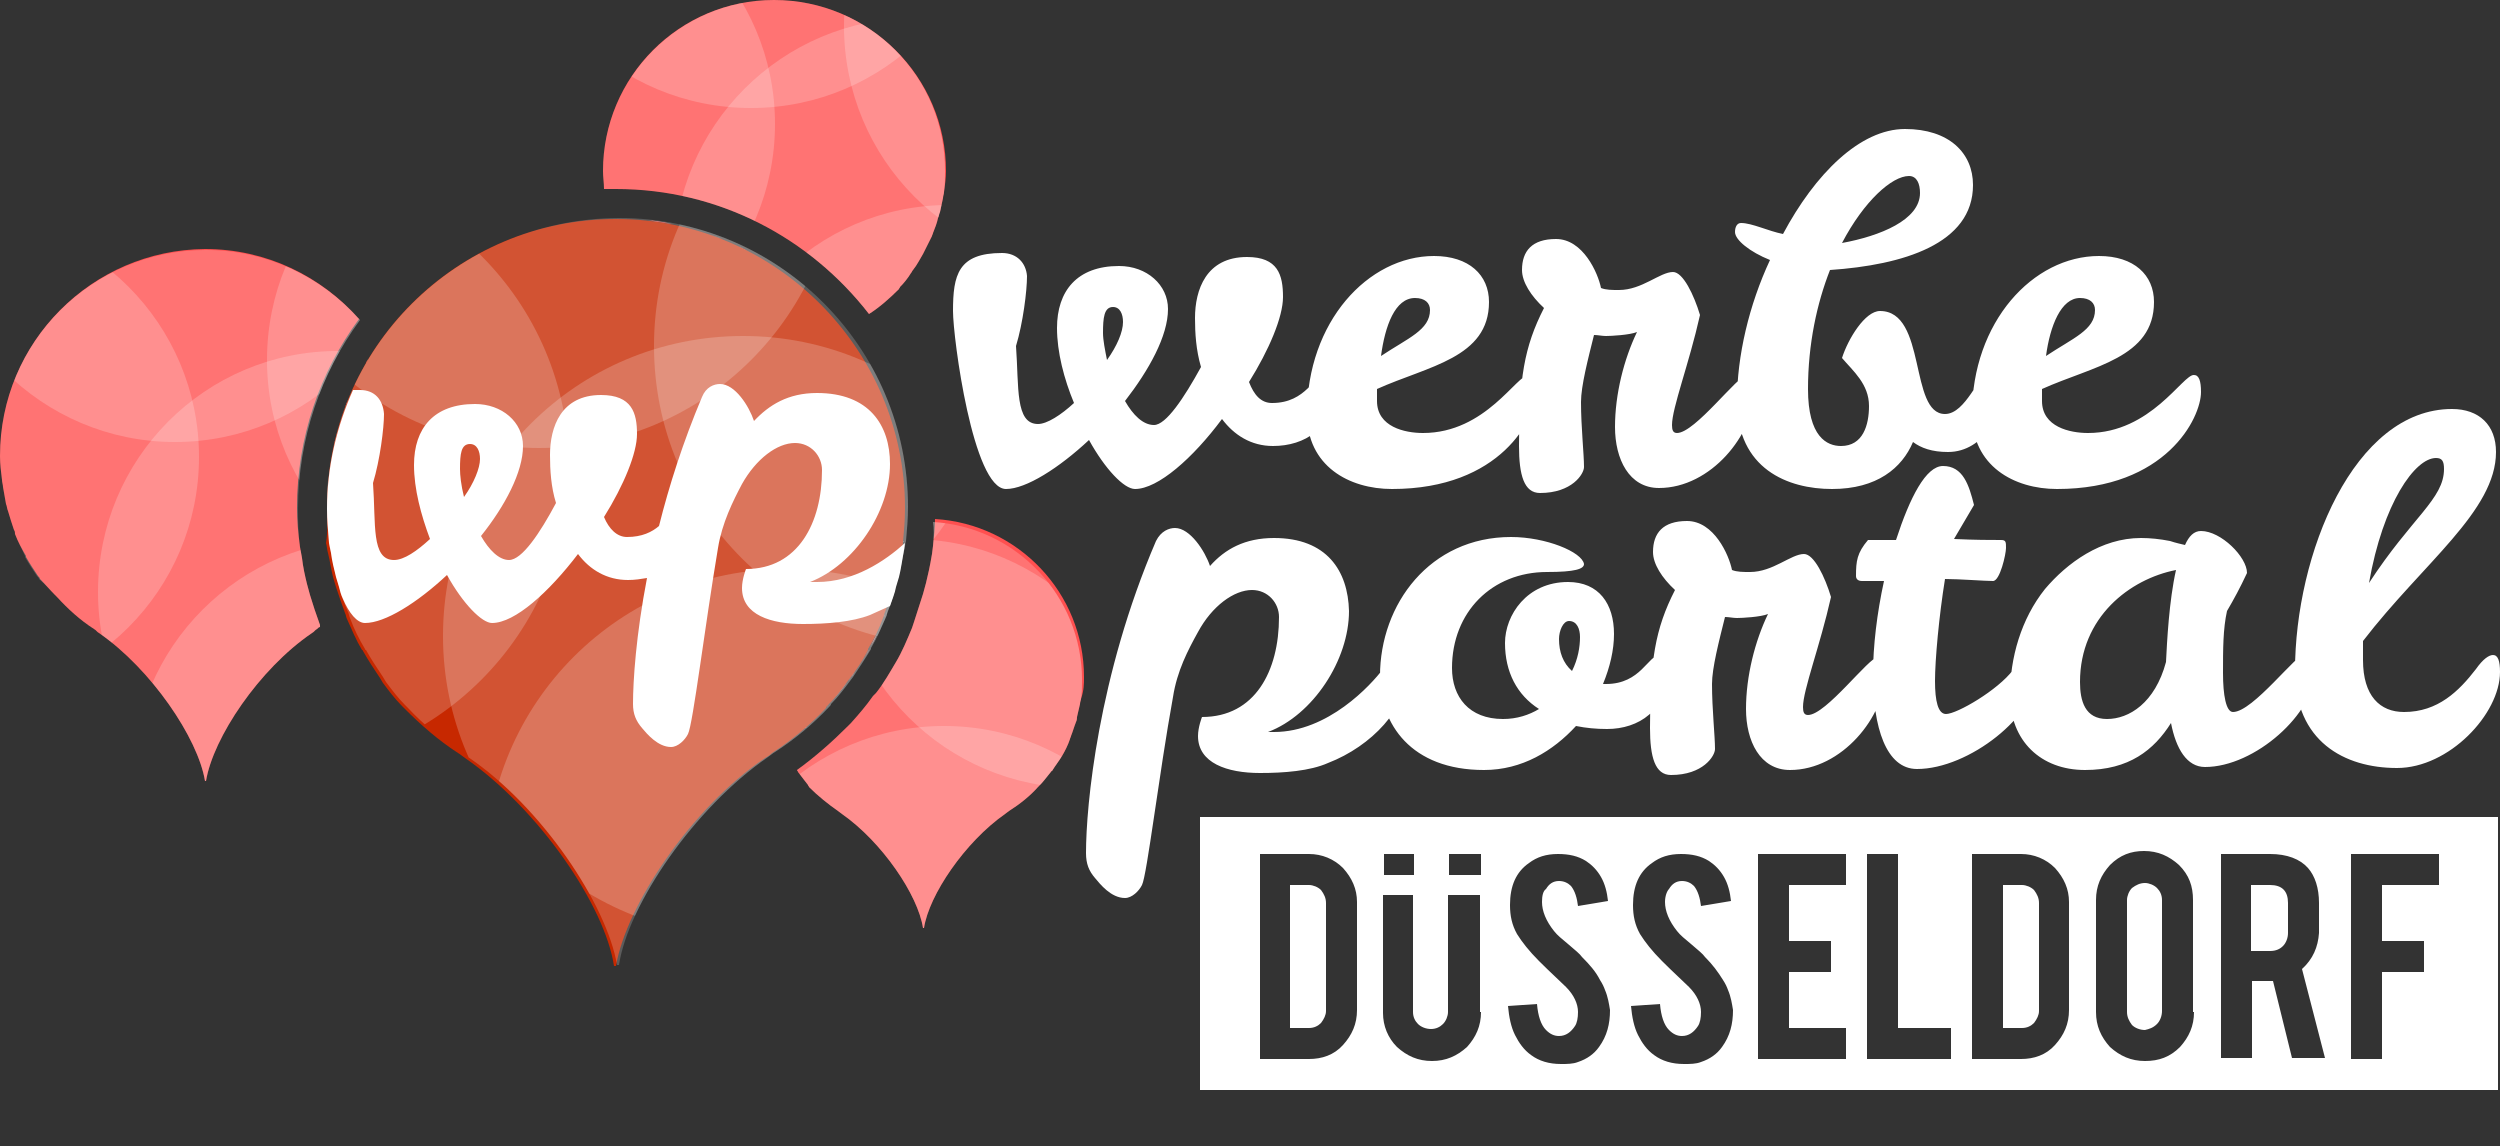
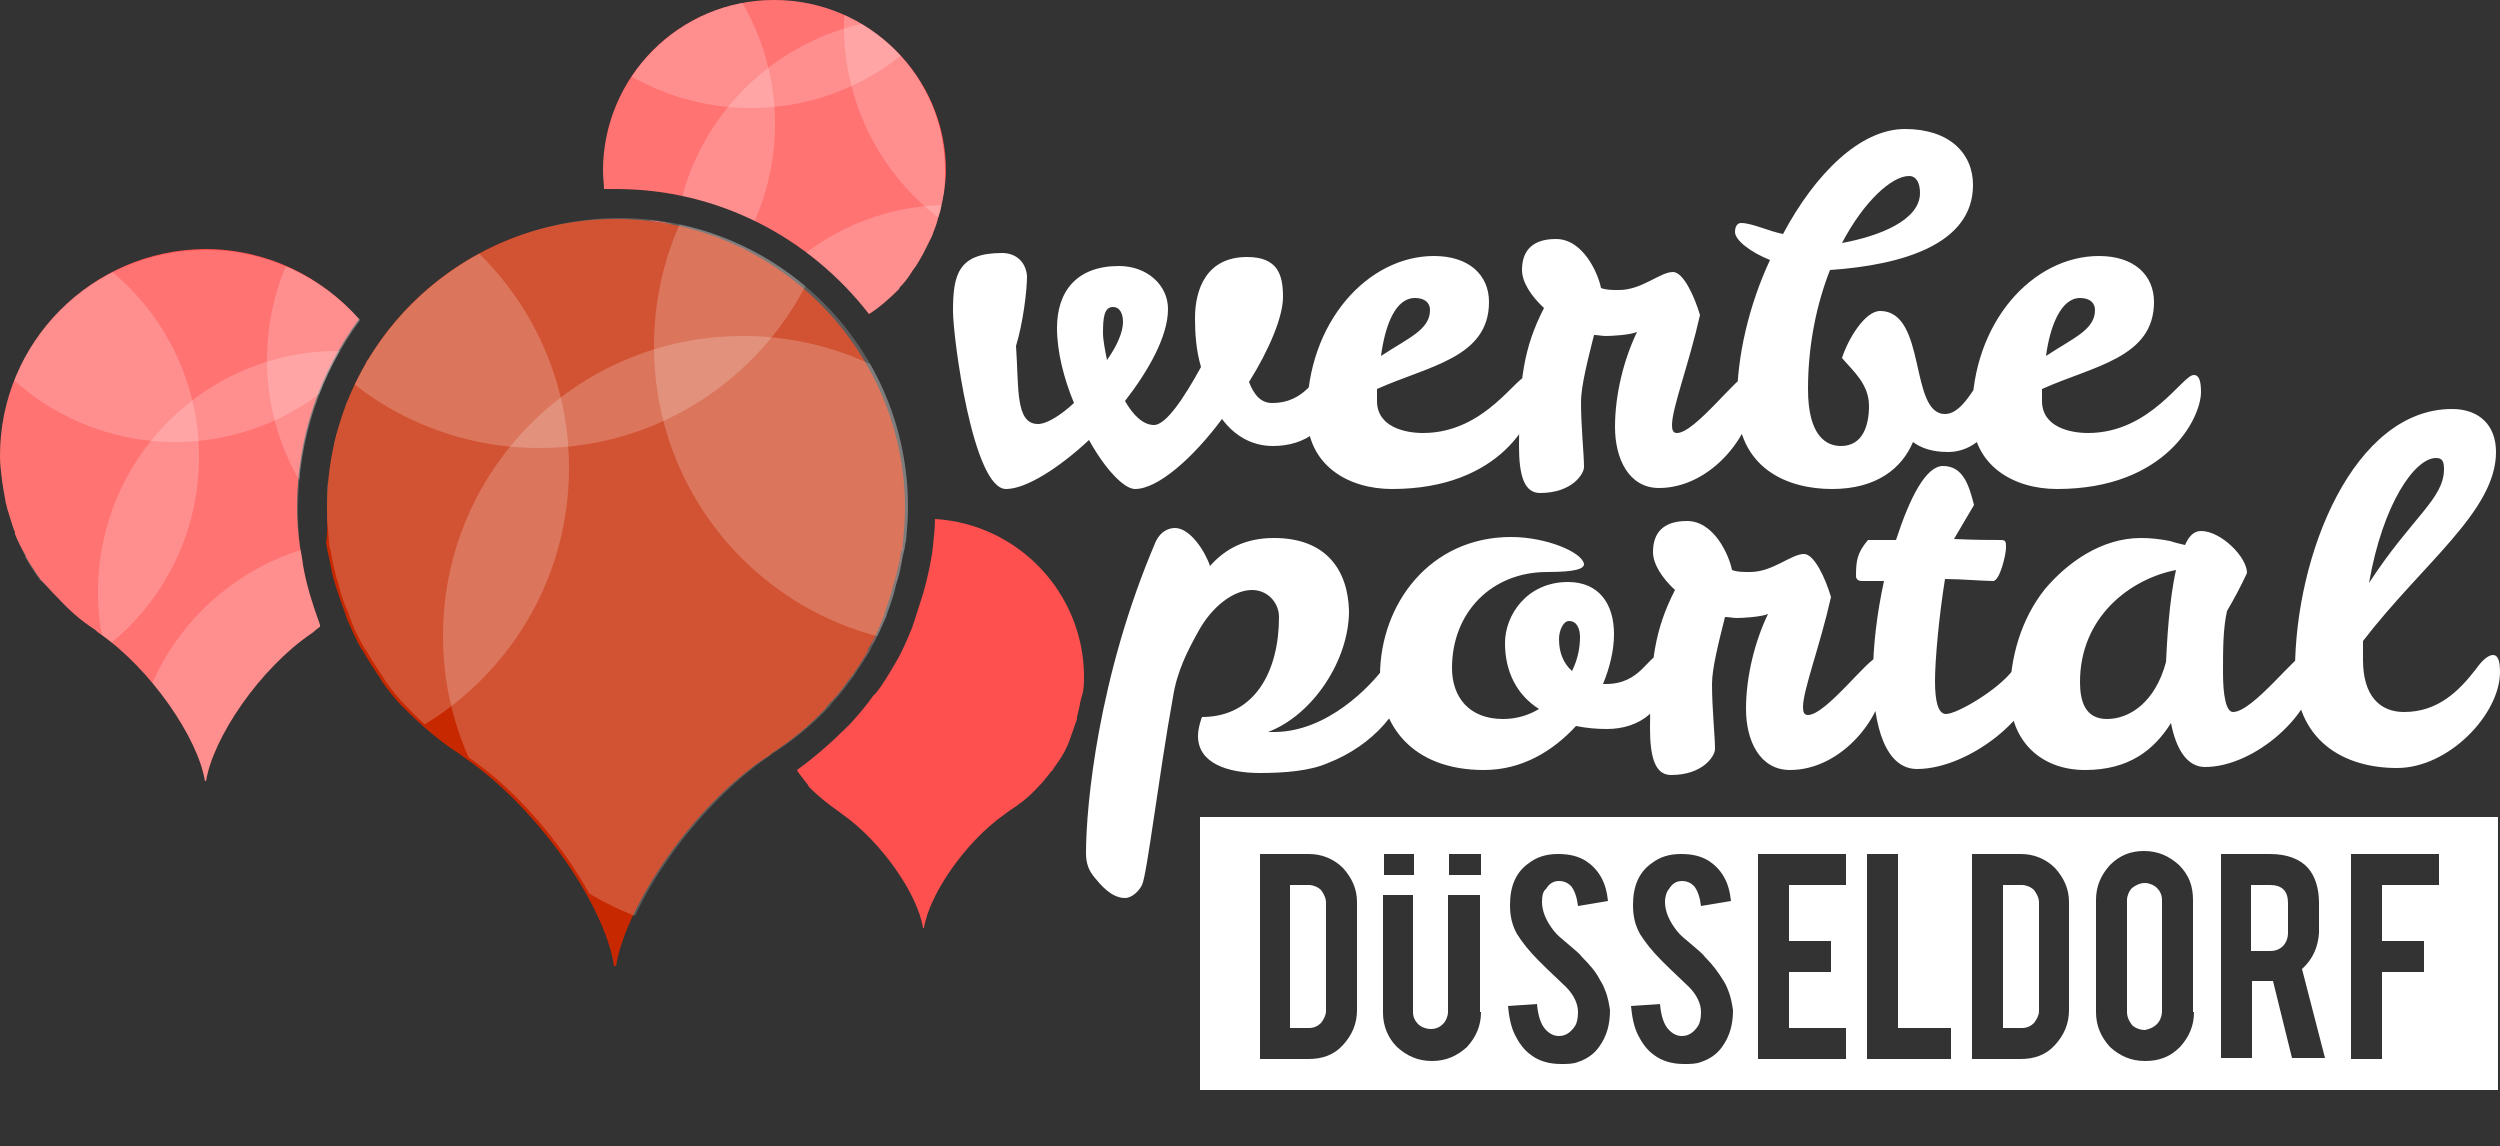
<svg xmlns="http://www.w3.org/2000/svg" xmlns:xlink="http://www.w3.org/1999/xlink" version="1.0" x="0px" y="0px" viewBox="0 0 250 114.6" enable-background="new 0 0 250 114.6" xml:space="preserve">
  <rect x="0" y="0" width="250" height="114.6" fill="#333333" stroke="none" />
  <g id="Ebene_1">
</g>
  <g id="Ebene_2">
    <g>
      <defs>
        <rect id="SVGID_867_" y="0" width="250" height="109.1" />
      </defs>
      <clipPath id="SVGID_2_">
        <use xlink:href="#SVGID_867_" overflow="visible" />
      </clipPath>
      <g clip-path="url(#SVGID_2_)">
        <defs>
          <rect id="SVGID_869_" y="0" width="250" height="109.1" />
        </defs>
        <clipPath id="SVGID_4_">
          <use xlink:href="#SVGID_869_" overflow="visible" />
        </clipPath>
        <path clip-path="url(#SVGID_4_)" fill="#FF5050" d="M90.5,52.1C90.5,52.1,90.5,52,90.5,52.1C90.5,52,90.5,52,90.5,52.1     C90.5,52,90.5,52.1,90.5,52.1 M89.7,57.7c0.2-0.7,0.3-1.4,0.5-2.4C90.1,56.1,89.9,56.9,89.7,57.7c0,0.1-0.1,0.2-0.1,0.3     C89.7,57.9,89.7,57.8,89.7,57.7 M90.2,55l0.1-0.5c0,0.3-0.1,0.6-0.1,0.8C90.2,55.2,90.2,55.1,90.2,55 M90.4,54.2     C90.4,54.2,90.4,54.2,90.4,54.2C90.4,54.2,90.4,54.2,90.4,54.2L90.4,54.2z M88.6,61.2C88.6,61.2,88.6,61.2,88.6,61.2     c-0.1,0.2-0.1,0.4-0.2,0.5c-0.1,0.2-0.2,0.4-0.3,0.6c0.1-0.2,0.2-0.4,0.3-0.6L88.6,61.2z M86.1,66.3c0.3-0.5,0.6-0.9,0.9-1.4     c0,0,0,0,0,0C86.6,65.4,86.4,65.9,86.1,66.3 M86.9,64.9c0.3-0.5,0.5-1,0.8-1.5C87.5,63.9,87.2,64.4,86.9,64.9     C86.9,64.9,86.9,64.9,86.9,64.9 M85.1,67.7c0.1-0.2,0.3-0.4,0.4-0.6C85.4,67.3,85.3,67.5,85.1,67.7c-0.1,0.1-0.2,0.2-0.2,0.3     c0,0,0,0,0,0L85.1,67.7z M82.9,70.4C82.9,70.4,82.9,70.4,82.9,70.4c-0.1,0.1-0.1,0.2-0.2,0.3c0,0,0,0,0,0c0,0,0,0,0,0L82.9,70.4z      M82.9,70.4c0.6-0.7,1.2-1.4,1.8-2.2C84.2,69,83.5,69.7,82.9,70.4 M78.2,74.5C78.2,74.5,78.2,74.5,78.2,74.5     C78.2,74.5,78.2,74.5,78.2,74.5L78.2,74.5 M80.5,72.8c0.1,0,0.1-0.1,0.2-0.1C80.6,72.7,80.5,72.7,80.5,72.8 M108.4,67.7     c0-8.4-6.6-15.3-14.9-15.8c0,0.8-0.1,1.7-0.2,2.7l-0.1,0.8c-0.2,1.2-0.4,2.1-0.6,2.9c-0.1,0.4-0.2,0.7-0.3,1.1     c-0.3,0.9-0.6,1.9-0.9,2.8l-0.2,0.6c-0.5,1.2-1,2.4-1.6,3.4c-0.6,1-1.2,2.1-2,3.1l-0.3,0.3c-0.7,1-1.4,1.8-2.2,2.7l-0.3,0.3     c-1.6,1.6-3.3,3.1-5.1,4.4c0,0.1,0.1,0.1,0.1,0.2c0.3,0.4,0.7,0.9,1,1.3c0,0.1,0.1,0.1,0.1,0.2c0.9,0.9,1.9,1.7,2.9,2.4     c0.1,0.1,0.3,0.2,0.4,0.3c4,2.8,7.6,8.1,8.1,11.4h0.1c0.5-3.3,4.1-8.6,8.1-11.4c0.1-0.1,0.3-0.2,0.4-0.3c1.1-0.7,2.1-1.5,2.9-2.4     c0,0,0.1-0.1,0.1-0.1c0.4-0.4,0.7-0.8,1.1-1.3c0.1-0.1,0.1-0.2,0.2-0.2c0.3-0.5,0.7-1,1-1.5c0,0,0,0,0,0c0.3-0.5,0.6-1.1,0.8-1.7     c0-0.1,0.1-0.2,0.1-0.3c0.2-0.5,0.3-0.9,0.5-1.4c0.1-0.2,0.1-0.4,0.1-0.5c0.1-0.4,0.2-0.9,0.3-1.3c0-0.2,0.1-0.4,0.1-0.5     C108.4,69,108.4,68.4,108.4,67.7" />
      </g>
      <g clip-path="url(#SVGID_2_)">
        <defs>
-           <path id="SVGID_871_" d="M78.2,74.5C78.2,74.5,78.2,74.5,78.2,74.5C78.2,74.5,78.2,74.5,78.2,74.5      C78.2,74.5,78.2,74.5,78.2,74.5 M80.5,72.8c0.1,0,0.1-0.1,0.2-0.1C80.6,72.7,80.5,72.7,80.5,72.8 M82.6,70.7      C82.6,70.7,82.6,70.7,82.6,70.7C82.6,70.7,82.6,70.7,82.6,70.7 M82.9,70.4l-0.2,0.3c0,0,0,0,0,0C82.7,70.6,82.8,70.5,82.9,70.4      C82.9,70.4,82.9,70.4,82.9,70.4 M82.9,70.4C82.9,70.4,83,70.3,82.9,70.4C83,70.3,82.9,70.4,82.9,70.4 M83,70.3      c0.6-0.7,1.2-1.4,1.7-2.1C84.2,69,83.6,69.6,83,70.3 M84.9,68C84.9,68,84.9,68,84.9,68L84.9,68C84.9,67.9,84.9,68,84.9,68       M85,67.9c0-0.1,0.1-0.1,0.1-0.2L85,67.9z M85.1,67.7C85.1,67.7,85.1,67.7,85.1,67.7L85.1,67.7c0.1-0.2,0.3-0.4,0.4-0.6      C85.4,67.3,85.3,67.5,85.1,67.7 M86.1,66.3c0.1-0.2,0.3-0.4,0.4-0.6C86.3,65.9,86.2,66.1,86.1,66.3 M86.9,64.9      c-0.1,0.3-0.3,0.5-0.4,0.7C86.6,65.4,86.8,65.1,86.9,64.9C86.9,64.9,86.9,64.9,86.9,64.9 M86.9,64.9      C86.9,64.9,86.9,64.9,86.9,64.9c0.3-0.5,0.5-1,0.8-1.5C87.5,63.9,87.2,64.4,86.9,64.9 M88.4,61.8c-0.1,0.2-0.2,0.4-0.3,0.6      C88.2,62.2,88.3,62,88.4,61.8L88.4,61.8C88.4,61.8,88.4,61.8,88.4,61.8 M88.4,61.8c0-0.1,0.1-0.2,0.1-0.4L88.4,61.8z M88.6,61.4      l0.1-0.2C88.6,61.3,88.6,61.3,88.6,61.4 M88.6,61.2L88.6,61.2C88.6,61.2,88.6,61.2,88.6,61.2C88.6,61.2,88.6,61.2,88.6,61.2       M89.7,57.7c0,0.1,0,0.2-0.1,0.3C89.7,57.9,89.7,57.8,89.7,57.7c0.2-0.8,0.3-1.6,0.5-2.4C90,56.2,89.9,57,89.7,57.7 M90.2,55.3      c0-0.1,0-0.2,0-0.3l0-0.1C90.2,55,90.2,55.1,90.2,55.3 M90.3,54.8c0-0.1,0-0.3,0.1-0.4L90.3,54.8z M90.3,54.2L90.3,54.2      c0-0.1,0-0.1,0-0.1C90.4,54.2,90.4,54.2,90.3,54.2 M90.5,52C90.5,52,90.5,52.1,90.5,52C90.5,52.1,90.5,52,90.5,52      C90.5,52,90.5,52,90.5,52 M93.3,54.6l-0.1,0.8c-0.2,1.2-0.4,2.1-0.6,2.9c-0.1,0.4-0.2,0.7-0.3,1.1c-0.3,0.9-0.6,1.9-0.9,2.8      l-0.2,0.6c-0.5,1.2-1,2.4-1.6,3.4c-0.6,1-1.2,2.1-2,3.1l-0.3,0.3c-0.7,1-1.4,1.8-2.2,2.7l-0.3,0.3c-1.6,1.6-3.3,3.1-5.1,4.4      c0,0.1,0.1,0.1,0.1,0.2c0.3,0.4,0.7,0.9,1,1.3c0,0.1,0.1,0.1,0.1,0.2c0.9,0.9,1.9,1.7,2.9,2.4c0.1,0.1,0.3,0.2,0.4,0.3      c4,2.8,7.6,8.1,8.1,11.4h0.1c0.5-3.3,4.1-8.6,8.1-11.4c0.1-0.1,0.3-0.2,0.4-0.3c1.1-0.7,2.1-1.5,2.9-2.4c0,0,0.1-0.1,0.1-0.1      c0.4-0.4,0.7-0.8,1.1-1.3c0.1-0.1,0.1-0.2,0.2-0.2c0.3-0.5,0.7-1,1-1.5c0,0,0,0,0,0c0.3-0.5,0.6-1.1,0.8-1.7      c0-0.1,0.1-0.2,0.1-0.3c0.2-0.5,0.3-0.9,0.5-1.4c0.1-0.2,0.1-0.4,0.1-0.5c0.1-0.4,0.2-0.9,0.3-1.3c0-0.2,0.1-0.4,0.1-0.5      c0.1-0.6,0.1-1.2,0.1-1.9c0-8.4-6.6-15.3-14.9-15.8C93.4,52.8,93.4,53.6,93.3,54.6" />
-         </defs>
+           </defs>
        <clipPath id="SVGID_6_">
          <use xlink:href="#SVGID_871_" overflow="visible" />
        </clipPath>
        <g opacity="0.2" clip-path="url(#SVGID_6_)">
          <g>
            <defs>
              <rect id="SVGID_873_" x="12" y="27.4" width="81.7" height="63.1" />
            </defs>
            <clipPath id="SVGID_8_">
              <use xlink:href="#SVGID_873_" overflow="visible" />
            </clipPath>
            <path clip-path="url(#SVGID_8_)" fill="#FFFFFF" d="M52.9,88.6c13.3,0,24.1-10.8,24.1-24.1c0-13.3-10.8-24.1-24.1-24.1       S28.8,51.2,28.8,64.5C28.8,77.8,39.6,88.6,52.9,88.6" />
          </g>
        </g>
        <g opacity="0.2" clip-path="url(#SVGID_6_)">
          <g>
            <defs>
              <rect id="SVGID_875_" x="50.1" y="40.9" width="81.7" height="63.1" />
            </defs>
            <clipPath id="SVGID_10_">
              <use xlink:href="#SVGID_875_" overflow="visible" />
            </clipPath>
            <path clip-path="url(#SVGID_10_)" fill="#FFFFFF" d="M91,102.1c13.3,0,24.1-10.8,24.1-24.1c0-13.3-10.8-24.1-24.1-24.1       S66.9,64.7,66.9,78C66.9,91.3,77.7,102.1,91,102.1" />
          </g>
        </g>
        <g opacity="0.2" clip-path="url(#SVGID_6_)">
          <g>
            <defs>
              <rect id="SVGID_877_" x="67" y="17.6" width="81.7" height="63.1" />
            </defs>
            <clipPath id="SVGID_12_">
              <use xlink:href="#SVGID_877_" overflow="visible" />
            </clipPath>
            <path clip-path="url(#SVGID_12_)" fill="#FFFFFF" d="M107.9,78.8c13.3,0,24.1-10.8,24.1-24.1c0-13.3-10.8-24.1-24.1-24.1       S83.8,41.4,83.8,54.7C83.8,68,94.6,78.8,107.9,78.8" />
          </g>
        </g>
        <g opacity="0.2" clip-path="url(#SVGID_6_)">
          <g>
            <defs>
              <rect id="SVGID_879_" x="53.5" y="59.7" width="81.7" height="63.1" />
            </defs>
            <clipPath id="SVGID_14_">
              <use xlink:href="#SVGID_879_" overflow="visible" />
            </clipPath>
-             <path clip-path="url(#SVGID_14_)" fill="#FFFFFF" d="M94.4,120.8c13.3,0,24.1-10.8,24.1-24.1c0-13.3-10.8-24.1-24.1-24.1       c-13.3,0-24.1,10.8-24.1,24.1C70.3,110.1,81.1,120.8,94.4,120.8" />
+             <path clip-path="url(#SVGID_14_)" fill="#FFFFFF" d="M94.4,120.8c13.3,0,24.1-10.8,24.1-24.1c0-13.3-10.8-24.1-24.1-24.1       c-13.3,0-24.1,10.8-24.1,24.1" />
          </g>
        </g>
        <g opacity="0.2" clip-path="url(#SVGID_6_)">
          <g>
            <defs>
              <rect id="SVGID_881_" x="33.7" y="1.7" width="81.7" height="63.1" />
            </defs>
            <clipPath id="SVGID_16_">
              <use xlink:href="#SVGID_881_" overflow="visible" />
            </clipPath>
            <path clip-path="url(#SVGID_16_)" fill="#FFFFFF" d="M74.6,62.9c13.3,0,24.1-10.8,24.1-24.1c0-13.3-10.8-24.1-24.1-24.1       S50.5,25.6,50.5,38.9C50.5,52.2,61.3,62.9,74.6,62.9" />
          </g>
        </g>
      </g>
      <g clip-path="url(#SVGID_2_)">
        <defs>
          <rect id="SVGID_883_" y="0" width="250" height="109.1" />
        </defs>
        <clipPath id="SVGID_18_">
          <use xlink:href="#SVGID_883_" overflow="visible" />
        </clipPath>
        <path clip-path="url(#SVGID_18_)" fill="#FF5050" d="M61.6,21.9c-0.2,0-0.4,0-0.6,0C61.2,21.9,61.4,21.9,61.6,21.9     c0.9,0,1.8,0.1,2.7,0.1C63.4,22,62.5,21.9,61.6,21.9 M67.2,22.4c-0.8-0.2-1.6-0.3-2.4-0.4C65.6,22.2,66.4,22.3,67.2,22.4      M70,23.1c-0.7-0.2-1.4-0.4-2.2-0.6C68.6,22.7,69.3,22.9,70,23.1 M72.2,23.9c-0.4-0.2-0.9-0.3-1.4-0.5     C71.3,23.6,71.7,23.7,72.2,23.9 M74.7,25.1c-0.3-0.1-0.6-0.3-0.9-0.4C74.2,24.8,74.4,24.9,74.7,25.1 M94.6,17.1     C94.6,7.7,86.9,0,77.4,0S60.3,7.7,60.3,17.1c0,0.6,0.1,1.2,0.1,1.8c0.4,0,0.8,0,1.2,0c10.3,0,19.4,4.9,25.3,12.5     c1.1-0.7,2.1-1.6,3-2.5c0-0.1,0.1-0.1,0.1-0.2c0.4-0.4,0.8-0.9,1.1-1.4c0.1-0.1,0.1-0.2,0.2-0.3c0.4-0.5,0.7-1.1,1-1.6     c0,0,0,0,0,0c0.3-0.6,0.6-1.2,0.9-1.8c0-0.1,0.1-0.2,0.1-0.3c0.2-0.5,0.4-1,0.5-1.5c0.1-0.2,0.1-0.4,0.2-0.6     c0.1-0.5,0.2-0.9,0.3-1.4c0-0.2,0.1-0.4,0.1-0.6C94.5,18.5,94.6,17.8,94.6,17.1" />
      </g>
      <g clip-path="url(#SVGID_2_)">
        <defs>
          <path id="SVGID_885_" d="M74.7,25.1c-0.1-0.1-0.3-0.1-0.4-0.2C74.4,24.9,74.6,25,74.7,25.1 M74.3,24.8c-0.1-0.1-0.3-0.1-0.4-0.2      C74,24.7,74.2,24.8,74.3,24.8 M72.2,23.9c-0.4-0.2-0.9-0.3-1.4-0.5C71.3,23.6,71.7,23.7,72.2,23.9 M70,23.1      c-0.7-0.2-1.4-0.4-2.2-0.6C68.6,22.7,69.3,22.9,70,23.1 M67.2,22.4c-0.4-0.1-0.8-0.1-1.2-0.2C66.4,22.3,66.8,22.4,67.2,22.4       M66,22.2c-0.4-0.1-0.8-0.1-1.2-0.2C65.2,22.1,65.6,22.2,66,22.2 M61,21.9c0.2,0,0.4,0,0.6,0C61.4,21.9,61.2,21.9,61,21.9       M61.6,21.9c0.9,0,1.8,0.1,2.7,0.1C63.4,22,62.5,21.9,61.6,21.9L61.6,21.9 M77.4,0C68,0,60.3,7.7,60.3,17.1      c0,0.6,0.1,1.2,0.1,1.8c0.4,0,0.8,0,1.2,0c10.3,0,19.4,4.9,25.3,12.5c1.1-0.7,2.1-1.6,3-2.5c0-0.1,0.1-0.1,0.1-0.2      c0.4-0.4,0.8-0.9,1.1-1.4c0.1-0.1,0.1-0.2,0.2-0.3c0.4-0.5,0.7-1.1,1-1.6c0,0,0,0,0,0c0.3-0.6,0.6-1.2,0.9-1.8      c0-0.1,0.1-0.2,0.1-0.3c0.2-0.5,0.4-1,0.5-1.5c0.1-0.2,0.1-0.4,0.2-0.6c0.1-0.5,0.2-0.9,0.3-1.4c0-0.2,0.1-0.4,0.1-0.6      c0.1-0.7,0.1-1.3,0.1-2C94.6,7.7,86.9,0,77.4,0z" />
        </defs>
        <clipPath id="SVGID_20_">
          <use xlink:href="#SVGID_885_" overflow="visible" />
        </clipPath>
        <g opacity="0.2" clip-path="url(#SVGID_20_)">
          <g>
            <defs>
              <rect id="SVGID_887_" x="12.6" y="-24.7" width="81.7" height="63.1" />
            </defs>
            <clipPath id="SVGID_22_">
              <use xlink:href="#SVGID_887_" overflow="visible" />
            </clipPath>
            <path clip-path="url(#SVGID_22_)" fill="#FFFFFF" d="M53.4,36.5c13.3,0,24.1-10.8,24.1-24.1c0-13.3-10.8-24.1-24.1-24.1       S29.4-0.9,29.4,12.4C29.4,25.7,40.1,36.5,53.4,36.5" />
          </g>
        </g>
        <g opacity="0.2" clip-path="url(#SVGID_20_)">
          <g>
            <defs>
              <rect id="SVGID_889_" x="50.6" y="-11.2" width="81.7" height="63.1" />
            </defs>
            <clipPath id="SVGID_24_">
              <use xlink:href="#SVGID_889_" overflow="visible" />
            </clipPath>
            <path clip-path="url(#SVGID_24_)" fill="#FFFFFF" d="M91.5,50c13.3,0,24.1-10.8,24.1-24.1c0-13.3-10.8-24.1-24.1-24.1       S67.4,12.6,67.4,25.9C67.4,39.2,78.2,50,91.5,50" />
          </g>
        </g>
        <g opacity="0.2" clip-path="url(#SVGID_20_)">
          <g>
            <defs>
              <rect id="SVGID_891_" x="67.6" y="-34.5" width="81.7" height="63.1" />
            </defs>
            <clipPath id="SVGID_26_">
              <use xlink:href="#SVGID_891_" overflow="visible" />
            </clipPath>
            <path clip-path="url(#SVGID_26_)" fill="#FFFFFF" d="M108.4,26.7c13.3,0,24.1-10.8,24.1-24.1c0-13.3-10.8-24.1-24.1-24.1       S84.4-10.6,84.4,2.6C84.4,15.9,95.1,26.7,108.4,26.7" />
          </g>
        </g>
        <g opacity="0.2" clip-path="url(#SVGID_20_)">
          <g>
            <defs>
              <rect id="SVGID_893_" x="54.1" y="7.6" width="81.7" height="63.1" />
            </defs>
            <clipPath id="SVGID_28_">
              <use xlink:href="#SVGID_893_" overflow="visible" />
            </clipPath>
            <path clip-path="url(#SVGID_28_)" fill="#FFFFFF" d="M94.9,68.7c13.3,0,24.1-10.8,24.1-24.1c0-13.3-10.8-24.1-24.1-24.1       S70.9,31.4,70.9,44.7C70.9,58,81.6,68.7,94.9,68.7" />
          </g>
        </g>
        <g opacity="0.2" clip-path="url(#SVGID_20_)">
          <g>
            <defs>
              <rect id="SVGID_895_" x="34.2" y="-50.3" width="81.7" height="63.1" />
            </defs>
            <clipPath id="SVGID_30_">
              <use xlink:href="#SVGID_895_" overflow="visible" />
            </clipPath>
            <path clip-path="url(#SVGID_30_)" fill="#FFFFFF" d="M75.1,10.8c13.3,0,24.1-10.8,24.1-24.1c0-13.3-10.8-24.1-24.1-24.1       S51-26.5,51-13.2C51,0.1,61.8,10.8,75.1,10.8" />
          </g>
        </g>
      </g>
      <g clip-path="url(#SVGID_2_)">
        <defs>
          <rect id="SVGID_897_" y="0" width="250" height="109.1" />
        </defs>
        <clipPath id="SVGID_32_">
          <use xlink:href="#SVGID_897_" overflow="visible" />
        </clipPath>
        <path clip-path="url(#SVGID_32_)" fill="#FF5050" d="M35.5,38.5c0.1-0.2,0.2-0.4,0.3-0.7C35.7,38.1,35.6,38.3,35.5,38.5 M36.8,36     c-0.1,0.1-0.2,0.2-0.2,0.4C36.7,36.2,36.8,36.1,36.8,36 M33.1,55.3L33.1,55.3c0.1,0.8,0.3,1.6,0.5,2.4c0.1,0.3,0.2,0.7,0.3,1     c0.2,0.6,0.4,1.3,0.7,2c0,0,0,0,0,0c-0.2-0.7-0.5-1.3-0.7-2c-0.1-0.3-0.2-0.7-0.3-1C33.3,56.9,33.2,56.1,33.1,55.3 M34.8,40     c-0.2,0.4-0.3,0.8-0.4,1.1C34.5,40.7,34.7,40.4,34.8,40 M33.4,44.6c0.1-0.5,0.3-1,0.4-1.5C33.6,43.6,33.5,44.1,33.4,44.6      M33.2,45.6c-0.1,0.6-0.2,1.1-0.3,1.7C33,46.7,33.1,46.2,33.2,45.6 M32.8,48.2c-0.1,0.9-0.1,1.8-0.1,2.7c0,0.5,0,1.1,0.1,1.7     c0-0.6-0.1-1.1-0.1-1.7C32.7,49.9,32.7,49.1,32.8,48.2 M29.7,50.8c0-7.1,2.3-13.6,6.2-18.9c-3.8-4.3-9.3-7-15.4-7     C9.2,25,0,34.2,0,45.6c0,0.8,0.1,1.6,0.2,2.4c0,0.2,0.1,0.5,0.1,0.7c0.1,0.6,0.2,1.1,0.3,1.7c0.1,0.2,0.1,0.5,0.2,0.7     C1,51.8,1.2,52.4,1.4,53c0.1,0.1,0.1,0.3,0.1,0.4c0.3,0.8,0.7,1.5,1.1,2.2c0,0,0,0.1,0,0.1c0.4,0.7,0.8,1.3,1.2,1.9     c0.1,0.1,0.2,0.2,0.2,0.3C4.5,58.4,5,59,5.5,59.5c0.1,0.1,0.1,0.1,0.2,0.2C6.8,60.9,8,62,9.4,62.9c0.2,0.1,0.3,0.3,0.5,0.4     c5.2,3.6,9.9,10.5,10.6,14.8h0.1c0.7-4.3,5.3-11.2,10.6-14.8c0.2-0.1,0.3-0.3,0.5-0.4c0.1-0.1,0.2-0.2,0.3-0.2L32,62.5     c-0.4-1.1-0.7-2-1-3c-0.1-0.4-0.2-0.7-0.3-1.1c-0.2-0.8-0.4-1.7-0.5-2.6L30,54.7C29.8,53.2,29.7,52,29.7,50.8" />
      </g>
      <g clip-path="url(#SVGID_2_)">
        <defs>
          <path id="SVGID_899_" d="M33.5,57.7c0.1,0.3,0.2,0.7,0.3,1c0.2,0.7,0.4,1.3,0.7,2c0,0,0,0,0,0c-0.2-0.7-0.5-1.3-0.7-2      C33.7,58.3,33.6,58,33.5,57.7c0-0.1-0.1-0.2-0.1-0.3C33.5,57.4,33.5,57.6,33.5,57.7 M33.5,57.3c-0.1-0.7-0.3-1.3-0.4-2.1l0,0      C33.2,56,33.3,56.7,33.5,57.3 M32.8,52.5c0-0.5-0.1-1-0.1-1.5C32.7,51.5,32.7,52,32.8,52.5 M32.7,51.1      C32.7,51.1,32.7,51.1,32.7,51.1C32.7,51.1,32.7,51.1,32.7,51.1 M32.7,51C32.7,51,32.7,51,32.7,51C32.7,51,32.7,51,32.7,51       M32.7,51C32.7,51,32.7,50.9,32.7,51C32.7,50.9,32.7,51,32.7,51 M32.7,50.8c0,0,0,0.1,0,0.1C32.7,50.9,32.7,50.9,32.7,50.8      L32.7,50.8 M32.7,50.8c0-0.9,0.1-1.8,0.1-2.7C32.7,49.1,32.7,49.9,32.7,50.8 M32.9,47.3c0.1-0.6,0.2-1.2,0.3-1.7      C33.1,46.2,33,46.7,32.9,47.3 M33.4,44.6c0.1-0.3,0.1-0.5,0.2-0.8C33.5,44.1,33.4,44.3,33.4,44.6 M33.6,43.8      c0.1-0.3,0.1-0.5,0.2-0.8C33.7,43.3,33.6,43.6,33.6,43.8 M34.4,41.1c0.1-0.4,0.3-0.8,0.4-1.1C34.7,40.4,34.5,40.7,34.4,41.1       M35.5,38.5c0.1-0.2,0.2-0.4,0.3-0.7C35.7,38.1,35.6,38.3,35.5,38.5 M36.6,36.3c0.1-0.1,0.1-0.2,0.2-0.4      C36.8,36.1,36.7,36.2,36.6,36.3 M0,45.6c0,0.8,0.1,1.6,0.2,2.4c0,0.2,0.1,0.5,0.1,0.7c0.1,0.6,0.2,1.1,0.3,1.7      c0.1,0.2,0.1,0.5,0.2,0.7C1,51.8,1.2,52.4,1.4,53c0.1,0.1,0.1,0.3,0.1,0.4c0.3,0.8,0.7,1.5,1,2.2c0,0,0,0.1,0,0.1      c0.4,0.7,0.8,1.3,1.2,1.9c0.1,0.1,0.2,0.2,0.2,0.3C4.5,58.4,5,59,5.5,59.5c0.1,0.1,0.1,0.1,0.2,0.2C6.8,60.9,8,62,9.4,62.9      c0.2,0.1,0.3,0.3,0.5,0.4c5.2,3.6,9.9,10.5,10.6,14.8h0.1c0.7-4.3,5.3-11.2,10.6-14.8c0.2-0.1,0.3-0.3,0.5-0.4      c0.1-0.1,0.2-0.2,0.3-0.2L32,62.5c-0.4-1.1-0.7-2-1-3c-0.1-0.4-0.2-0.7-0.3-1.1c-0.2-0.8-0.4-1.7-0.5-2.6L30,54.7      c-0.2-1.4-0.2-2.7-0.2-3.8c0-7.1,2.3-13.6,6.2-18.9c-3.8-4.3-9.3-7-15.4-7C9.2,25,0,34.2,0,45.6" />
        </defs>
        <clipPath id="SVGID_34_">
          <use xlink:href="#SVGID_899_" overflow="visible" />
        </clipPath>
        <g opacity="0.2" clip-path="url(#SVGID_34_)">
          <g>
            <defs>
              <rect id="SVGID_901_" x="-45.1" y="8.6" width="81.7" height="63.1" />
            </defs>
            <clipPath id="SVGID_36_">
              <use xlink:href="#SVGID_901_" overflow="visible" />
            </clipPath>
            <path clip-path="url(#SVGID_36_)" fill="#FFFFFF" d="M-4.2,69.8c13.3,0,24.1-10.8,24.1-24.1c0-13.3-10.8-24.1-24.1-24.1       s-24.1,10.8-24.1,24.1C-28.3,59-17.5,69.8-4.2,69.8" />
          </g>
        </g>
        <g opacity="0.2" clip-path="url(#SVGID_34_)">
          <g>
            <defs>
              <rect id="SVGID_903_" x="-7" y="22.1" width="81.7" height="63.1" />
            </defs>
            <clipPath id="SVGID_38_">
              <use xlink:href="#SVGID_903_" overflow="visible" />
            </clipPath>
            <path clip-path="url(#SVGID_38_)" fill="#FFFFFF" d="M33.8,83.3c13.3,0,24.1-10.8,24.1-24.1c0-13.3-10.8-24.1-24.1-24.1       S9.8,45.9,9.8,59.2C9.8,72.5,20.6,83.3,33.8,83.3" />
          </g>
        </g>
        <g opacity="0.2" clip-path="url(#SVGID_34_)">
          <g>
            <defs>
              <rect id="SVGID_905_" x="9.9" y="-1.2" width="81.7" height="63.1" />
            </defs>
            <clipPath id="SVGID_40_">
              <use xlink:href="#SVGID_905_" overflow="visible" />
            </clipPath>
            <path clip-path="url(#SVGID_40_)" fill="#FFFFFF" d="M50.8,60C64.1,60,74.8,49.3,74.8,36c0-13.3-10.8-24.1-24.1-24.1       S26.7,22.7,26.7,36C26.7,49.3,37.5,60,50.8,60" />
          </g>
        </g>
        <g opacity="0.2" clip-path="url(#SVGID_34_)">
          <g>
            <defs>
              <rect id="SVGID_907_" x="-3.6" y="40.9" width="81.7" height="63.1" />
            </defs>
            <clipPath id="SVGID_42_">
              <use xlink:href="#SVGID_907_" overflow="visible" />
            </clipPath>
            <path clip-path="url(#SVGID_42_)" fill="#FFFFFF" d="M37.3,102.1c13.3,0,24.1-10.8,24.1-24.1c0-13.3-10.8-24.1-24.1-24.1       S13.2,64.7,13.2,78C13.2,91.3,24,102.1,37.3,102.1" />
          </g>
        </g>
        <g opacity="0.2" clip-path="url(#SVGID_34_)">
          <g>
            <defs>
              <rect id="SVGID_909_" x="-23.4" y="-17" width="81.7" height="63.1" />
            </defs>
            <clipPath id="SVGID_44_">
              <use xlink:href="#SVGID_909_" overflow="visible" />
            </clipPath>
            <path clip-path="url(#SVGID_44_)" fill="#FFFFFF" d="M17.5,44.2c13.3,0,24.1-10.8,24.1-24.1C41.5,6.8,30.7-4,17.5-4       S-6.6,6.8-6.6,20.1C-6.6,33.4,4.2,44.2,17.5,44.2" />
          </g>
        </g>
      </g>
      <g clip-path="url(#SVGID_2_)">
        <defs>
          <rect id="SVGID_911_" y="0" width="250" height="109.1" />
        </defs>
        <clipPath id="SVGID_46_">
          <use xlink:href="#SVGID_911_" overflow="visible" />
        </clipPath>
        <path clip-path="url(#SVGID_46_)" fill="#C72800" d="M32.7,50.8c0-16,13-28.9,28.9-28.9s28.9,13,28.9,28.9c0,1.2-0.1,2.3-0.2,3.4     c0,0.3-0.1,0.7-0.2,1c-0.1,0.8-0.3,1.6-0.5,2.4c-0.1,0.3-0.2,0.7-0.3,1c-0.2,0.9-0.5,1.7-0.8,2.6c-0.1,0.2-0.1,0.4-0.2,0.6     c-0.4,1.1-0.9,2.1-1.5,3.1c0,0,0,0,0,0.1c-0.5,1-1.1,1.9-1.8,2.8c-0.1,0.1-0.2,0.3-0.3,0.4c-0.6,0.8-1.2,1.6-1.9,2.3     c-0.1,0.1-0.2,0.2-0.2,0.3c-1.6,1.7-3.4,3.2-5.4,4.5c-0.2,0.2-0.5,0.4-0.7,0.5c-7.4,5-13.9,14.8-14.9,20.8h-0.2     c-0.9-6-7.5-15.7-14.9-20.8c-0.3-0.2-0.5-0.4-0.7-0.5c-2-1.3-3.7-2.8-5.3-4.4c-0.1-0.1-0.2-0.2-0.3-0.3c-0.7-0.7-1.3-1.5-1.9-2.3     c-0.1-0.2-0.2-0.3-0.3-0.5c-0.6-0.9-1.2-1.8-1.7-2.7c0,0,0-0.1-0.1-0.1c-0.6-1-1-2-1.5-3.1c-0.1-0.2-0.1-0.4-0.2-0.6     c-0.3-0.8-0.6-1.7-0.9-2.6c-0.1-0.3-0.2-0.7-0.3-1c-0.2-0.8-0.3-1.6-0.5-2.4c-0.1-0.3-0.1-0.7-0.2-1C32.8,53.1,32.7,52,32.7,50.8     " />
      </g>
      <g clip-path="url(#SVGID_2_)">
        <defs>
          <path id="SVGID_913_" d="M32.7,50.8c0,1.2,0.1,2.3,0.2,3.4c0,0.3,0.1,0.7,0.2,1c0.1,0.8,0.3,1.6,0.5,2.4c0.1,0.3,0.2,0.7,0.3,1      c0.2,0.9,0.5,1.7,0.9,2.6c0.1,0.2,0.1,0.4,0.2,0.6c0.4,1.1,0.9,2.1,1.5,3.1c0,0,0,0.1,0.1,0.1c0.5,0.9,1.1,1.8,1.7,2.7      c0.1,0.2,0.2,0.3,0.3,0.5c0.6,0.8,1.2,1.6,1.9,2.3c0.1,0.1,0.2,0.2,0.3,0.3c1.6,1.7,3.4,3.2,5.3,4.4c0.2,0.2,0.5,0.4,0.7,0.5      c7.4,5,13.9,14.8,14.9,20.8h0.2c0.9-6,7.5-15.7,14.9-20.8c0.3-0.2,0.5-0.4,0.7-0.5c2-1.3,3.8-2.8,5.4-4.5      c0.1-0.1,0.2-0.2,0.2-0.3c0.7-0.7,1.3-1.5,1.9-2.3c0.1-0.1,0.2-0.3,0.3-0.4c0.6-0.9,1.2-1.8,1.8-2.8c0,0,0,0,0-0.1      c0.6-1,1-2,1.5-3.1c0.1-0.2,0.1-0.4,0.2-0.6c0.3-0.8,0.6-1.7,0.8-2.6c0.1-0.3,0.2-0.7,0.3-1c0.2-0.8,0.3-1.6,0.5-2.4      c0.1-0.3,0.1-0.7,0.2-1c0.1-1.1,0.2-2.3,0.2-3.4c0-16-13-28.9-28.9-28.9C45.6,21.9,32.7,34.9,32.7,50.8" />
        </defs>
        <clipPath id="SVGID_48_">
          <use xlink:href="#SVGID_913_" overflow="visible" />
        </clipPath>
        <g opacity="0.2" clip-path="url(#SVGID_48_)">
          <g>
            <defs>
              <rect id="SVGID_915_" x="-24" y="0.6" width="101.7" height="78.5" />
            </defs>
            <clipPath id="SVGID_50_">
              <use xlink:href="#SVGID_915_" overflow="visible" />
            </clipPath>
            <path clip-path="url(#SVGID_50_)" fill="#FFFFFF" d="M26.9,76.8c16.5,0,30-13.4,30-30s-13.4-30-30-30s-30,13.4-30,30       S10.4,76.8,26.9,76.8" />
          </g>
        </g>
        <g opacity="0.2" clip-path="url(#SVGID_48_)">
          <g>
            <defs>
              <rect id="SVGID_917_" x="23.4" y="17.4" width="101.7" height="78.5" />
            </defs>
            <clipPath id="SVGID_52_">
              <use xlink:href="#SVGID_917_" overflow="visible" />
            </clipPath>
            <path clip-path="url(#SVGID_52_)" fill="#FFFFFF" d="M74.3,93.6c16.5,0,30-13.4,30-30s-13.4-30-30-30s-30,13.4-30,30       S57.8,93.6,74.3,93.6" />
          </g>
        </g>
        <g opacity="0.2" clip-path="url(#SVGID_48_)">
          <g>
            <defs>
              <rect id="SVGID_919_" x="44.5" y="-11.6" width="101.7" height="78.5" />
            </defs>
            <clipPath id="SVGID_54_">
              <use xlink:href="#SVGID_919_" overflow="visible" />
            </clipPath>
            <path clip-path="url(#SVGID_54_)" fill="#FFFFFF" d="M95.4,64.6c16.5,0,30-13.4,30-30s-13.4-30-30-30s-30,13.4-30,30       S78.8,64.6,95.4,64.6" />
          </g>
        </g>
        <g opacity="0.2" clip-path="url(#SVGID_48_)">
          <g>
            <defs>
-               <rect id="SVGID_921_" x="27.7" y="40.8" width="101.7" height="78.5" />
-             </defs>
+               </defs>
            <clipPath id="SVGID_56_">
              <use xlink:href="#SVGID_921_" overflow="visible" />
            </clipPath>
            <path clip-path="url(#SVGID_56_)" fill="#FFFFFF" d="M78.6,116.9c16.5,0,30-13.4,30-30s-13.4-30-30-30s-30,13.4-30,30       S62,116.9,78.6,116.9" />
          </g>
        </g>
        <g opacity="0.2" clip-path="url(#SVGID_48_)">
          <g>
            <defs>
              <rect id="SVGID_923_" x="3" y="-31.3" width="101.7" height="78.5" />
            </defs>
            <clipPath id="SVGID_58_">
              <use xlink:href="#SVGID_923_" overflow="visible" />
            </clipPath>
            <path clip-path="url(#SVGID_58_)" fill="#FFFFFF" d="M53.9,44.8c16.5,0,30-13.4,30-30s-13.4-30-30-30s-30,13.4-30,30       S37.4,44.8,53.9,44.8" />
          </g>
        </g>
      </g>
      <g clip-path="url(#SVGID_2_)">
        <defs>
          <rect id="SVGID_925_" y="0" width="250" height="109.1" />
        </defs>
        <clipPath id="SVGID_60_">
          <use xlink:href="#SVGID_925_" overflow="visible" />
        </clipPath>
-         <path clip-path="url(#SVGID_60_)" fill="#FFFFFF" d="M46,46.9c0-1.5,0.1-2.5,1-2.5c0.7,0,1,0.7,1,1.5c0,0.9-0.6,2.4-1.6,3.8     C46.1,48.5,46,47.5,46,46.9 M36,39c-0.3,0-0.5,0-0.7,0c-1.6,3.6-2.6,7.6-2.6,11.9c0,1,0.1,2.2,0.2,3.4l0.2,1     c0.1,0.8,0.3,1.6,0.5,2.4c0.1,0.3,0.2,0.7,0.3,1c0.1,0.4,0.2,0.8,0.4,1.2c0.6,1.4,1.4,2.4,2.2,2.4c2,0,5.2-2,8.2-4.8     c1.6,2.9,3.5,4.8,4.5,4.8c2.3,0,5.7-3.1,8.6-6.9c1.2,1.6,2.9,2.6,5,2.6c0.7,0,1.3-0.1,1.9-0.2c-1.1,5.7-1.4,10.3-1.4,12.6     c0,1,0.3,1.7,0.9,2.4c0.5,0.6,1.6,1.9,2.9,1.9c0.7,0,1.4-0.7,1.7-1.3c0.5-1,1.7-10.9,3-18.6c0.4-2.5,1.5-4.7,2.4-6.4     c1.4-2.5,3.5-4.1,5.3-4.1c1.6,0,2.7,1.3,2.7,2.7c0,5.3-2.4,9.9-7.6,9.9c0,0-0.4,1-0.4,1.9c0,2.7,2.9,3.6,6.1,3.6     c2.4,0,4.9-0.2,6.7-0.9c0.7-0.3,1.3-0.6,2-0.9c0.2-0.6,0.5-1.3,0.6-1.9c0.1-0.3,0.2-0.7,0.3-1c0.2-0.8,0.3-1.6,0.5-2.7l0.1-0.7     c0,0,0,0,0,0c-2,1.8-5.1,3.9-8.8,3.9H81c4.4-1.7,8-7,8-11.8c0-3.9-2.1-7.1-7.3-7.1c-2.9,0-4.8,1.2-6.3,2.8     c-0.5-1.5-1.9-3.7-3.4-3.7c-0.6,0-1.4,0.3-1.8,1.3c-1.9,4.5-3.3,8.9-4.3,12.9c-0.7,0.6-1.7,1.1-3.2,1.1c-1,0-1.8-0.8-2.3-2     c2-3.2,3.3-6.4,3.3-8.3c0-2.1-0.5-3.9-3.6-3.9c-4,0-5.1,3.2-5.1,6c0,1.5,0.1,3.2,0.6,4.8c-1.6,3-3.4,5.7-4.7,5.7     c-1,0-2-1-2.8-2.4c2.4-3,4.2-6.4,4.2-9c0-2.4-2.1-4.2-4.8-4.2c-4.1,0-6.1,2.4-6.1,6.1c0,2.4,0.7,5,1.6,7.4     c-1.3,1.2-2.6,2.1-3.6,2.1c-2.3,0-1.8-3.6-2.1-7.7c0.7-2.3,1.1-5.5,1.1-6.9C38.3,40,37.5,39,36,39" />
        <path clip-path="url(#SVGID_60_)" fill="#FFFFFF" d="M243.6,45.8c0.6,0,0.8,0.3,0.8,1.1c0,3-3.2,4.8-7.5,11.4     C238.3,50.3,241.5,45.8,243.6,45.8 M239.7,76.8c5.2,0,10.3-5.4,10.3-9.6c0-1.1-0.2-1.7-0.7-1.7c-0.4,0-1,0.4-1.7,1.4     c-1.7,2.2-3.8,4.3-7.2,4.3c-2.4,0-4.1-1.6-4.1-5.2v-1.9c6-7.8,13.3-13,13.3-18.9c0-2.7-1.7-4.3-4.4-4.3     c-9.8,0-15.7,14.5-15.7,26.2C229.5,74.1,234.4,76.8,239.7,76.8 M210.7,71.9c-2.2,0-2.7-1.8-2.7-3.7c0-6.5,5-10.3,9.6-11.2     c-0.7,3.1-0.9,7.2-1,9.2C215.5,70.3,212.9,71.9,210.7,71.9 M217,54.1c-1-0.2-2-0.3-2.9-0.3c-4,0-7.4,2.5-9.6,5.1     c-2.4,3-3.5,6.9-3.5,10.6c0,4.6,3.1,7.5,7.5,7.5c4.4,0,6.9-2,8.6-4.7c0.5,2.6,1.6,4.4,3.4,4.4c5,0,11-5.4,11-9.6     c0-1.1-0.4-1.8-0.9-1.8c-0.9,0-5.3,5.9-7.3,5.9c-0.7,0-1-1.7-1-3.9c0-2.4,0-4.4,0.4-6.2c0.7-1.2,1.3-2.3,2-3.8     c0-1.6-2.6-4.2-4.6-4.2c-0.7,0-1.2,0.5-1.6,1.4C218.1,54.4,217.6,54.3,217,54.1z M186.8,54c-1.1,1.3-1.2,2.1-1.2,3.6     c0,0.3,0.2,0.5,0.6,0.5h2.2c-0.7,3.2-1.1,6.5-1.1,9.4c0,5.2,1.3,9.4,4.4,9.4c5.2,0,12-5.4,12-9.6c0-1.1-0.2-1.7-0.7-1.7     c-0.4,0-1,0.4-1.7,1.4c-1.5,2-5.6,4.4-6.7,4.4c-0.8,0-1.1-1.3-1.1-3.3c0-2.1,0.4-6.5,1-10.2c1.4,0,4,0.2,4.8,0.2     c0.7,0,1.3-2.7,1.3-3.3c0-0.6,0-0.8-0.5-0.8c-1.1,0-2.5,0-4.7-0.1l2-3.4c-0.5-2-1.1-3.9-3.1-3.9c-1.7,0-3.3,3.1-4.7,7.4     C188.3,54,187.4,54,186.8,54 M180.4,55.4c-1.3,0-3.1,1.8-5.4,1.8c-0.7,0-1.3,0-1.8-0.2c-0.3-1.5-1.8-4.9-4.5-4.9     c-2.4,0-3.4,1.2-3.4,3.1c0,1.2,0.9,2.6,2.2,3.8c-2,3.9-2.5,7.1-2.5,13.8c0,2.9,0.5,4.7,2.1,4.7c3.2,0,4.4-1.9,4.4-2.6     c0-1.3-0.3-4-0.3-6.5c0-1.6,0.7-4.3,1.3-6.7c0.4,0,0.8,0.1,1.2,0.1c0.5,0,2.4-0.1,3.1-0.4c-1.3,2.7-2.2,6.2-2.2,9.5     c0,3.2,1.4,6.1,4.4,6.1c5.2,0,9.5-5.4,9.5-9.6c0-1.1-0.2-1.7-0.7-1.7c-0.9,0-5.2,5.8-7,5.8c-0.4,0-0.5-0.3-0.5-0.8     c0-1.7,1.7-6.1,2.8-11C182.5,57.7,181.4,55.4,180.4,55.4z M155.9,63.9c0-0.8,0.4-1.8,1-1.8c0.8,0,1.1,0.8,1.1,1.6     c0,1-0.2,2.2-0.8,3.4C156.3,66.3,155.9,65.2,155.9,63.9 M151.1,53.7c-8.1,0-13.1,6.7-13.1,13.9c0,4.8,3.1,9.4,10.4,9.4     c3.8,0,6.9-1.9,9.2-4.4c1,0.2,2,0.3,3.1,0.3c3.2,0,6-1.9,6-5.7c0-1.1-0.2-1.7-0.7-1.7c-1.2,0-1.9,2.9-5.4,2.9h-0.3     c0.7-1.7,1.1-3.4,1.1-5c0-3-1.5-5.2-4.6-5.2c-4.1,0-6.3,3.3-6.3,6.1c0,2.9,1.2,5.2,3.4,6.6c-1,0.6-2.2,1-3.6,1     c-3.4,0-5.1-2.2-5.1-5.1c0-5.6,4-9.6,9.5-9.6c2.8,0,3.7-0.3,3.7-0.8C158.2,55.2,154.6,53.7,151.1,53.7 M127.4,53.8     c-2.9,0-4.9,1.1-6.4,2.8c-0.5-1.5-2-3.8-3.5-3.8c-0.6,0-1.4,0.3-1.9,1.3c-5.8,13.5-7,26.5-7,31.2c0,1.1,0.3,1.8,0.9,2.5     c0.5,0.6,1.6,2,3,2c0.7,0,1.4-0.7,1.7-1.3c0.5-1,1.7-11.1,3.1-18.8c0.4-2.6,1.5-4.7,2.5-6.5c1.4-2.6,3.6-4.2,5.4-4.2     c1.6,0,2.7,1.3,2.7,2.7c0,5.4-2.4,10-7.7,10c0,0-0.4,1-0.4,1.9c0,2.7,2.9,3.7,6.2,3.7c2.4,0,5-0.2,6.8-1c4.4-1.7,7.9-5.5,7.9-9.1     c0-1.1-0.2-1.7-0.7-1.7c-0.4,0-1,0.4-1.7,1.4c-1.2,1.6-5.5,6.3-10.9,6.3h-0.6c4.5-1.7,8.1-7.2,8.1-12.1     C134.8,57.1,132.7,53.8,127.4,53.8" />
        <path clip-path="url(#SVGID_60_)" fill="#FFFFFF" d="M208,29.8c1,0,1.5,0.5,1.5,1.2c0,2-2.2,2.8-4.9,4.6     C205,32.6,206.1,29.8,208,29.8 M208.8,43.3c-1.8,0-4.6-0.6-4.6-3.2v-1.2c5.1-2.3,11.2-3.1,11.2-8.7c0-2.7-2-4.6-5.5-4.6     c-6.6,0-12.7,6.6-12.7,15.8c0,5.2,4.2,7.5,8.5,7.5c10.9,0,14.4-7.1,14.4-9.7c0-1.1-0.2-1.7-0.7-1.7     C218.3,37.4,215.1,43.3,208.8,43.3 M190.9,17.6c0.8,0,1.1,0.8,1.1,1.7c0,2.7-4,4.3-7.8,5C186.4,20.1,189.2,17.6,190.9,17.6      M194.8,45.2c3.7,0,5.5-4.2,5.5-5.6c0-1-0.7-2.3-1.4-2.3c-1,0-2.3,4.1-4.4,4.1c-3.6,0-1.8-10.3-6.5-10.3c-1.5,0-3.2,2.8-3.8,4.7     c1.1,1.3,2.7,2.6,2.7,4.8c0,1.9-0.6,4-2.8,4c-1.4,0-3.3-0.9-3.3-5.7c0-4.5,0.9-8.6,2.2-11.9c7.3-0.5,14.3-2.6,14.3-8.5     c0-3.2-2.4-5.6-6.8-5.6c-4.5,0-9,4.5-12.2,10.5c-1.5-0.3-3.1-1.1-4.2-1.1c-0.4,0-0.6,0.4-0.6,0.9c0,0.8,1.5,2,3.5,2.8     c-2.1,4.5-3.3,9.6-3.3,14.1c0,6.8,5.1,8.8,9.5,8.8c4.5,0,7-2.1,8.1-4.7C192.1,44.8,193.2,45.2,194.8,45.2 M167.3,27.2     c-1.3,0-3.1,1.8-5.4,1.8c-0.7,0-1.3,0-1.8-0.2c-0.3-1.5-1.8-4.9-4.5-4.9c-2.4,0-3.4,1.2-3.4,3.1c0,1.2,0.9,2.6,2.2,3.8     c-2,3.9-2.5,7.1-2.5,13.8c0,2.9,0.5,4.7,2.1,4.7c3.2,0,4.4-1.9,4.4-2.6c0-1.3-0.3-4-0.3-6.5c0-1.6,0.7-4.3,1.3-6.7     c0.4,0,0.8,0.1,1.2,0.1c0.5,0,2.4-0.1,3.1-0.4c-1.3,2.7-2.2,6.2-2.2,9.5c0,3.2,1.4,6.1,4.4,6.1c5.2,0,9.5-5.4,9.5-9.6     c0-1.1-0.2-1.7-0.7-1.7c-0.9,0-5.2,5.8-7,5.8c-0.4,0-0.5-0.3-0.5-0.8c0-1.7,1.7-6.1,2.8-11C169.4,29.5,168.3,27.2,167.3,27.2z      M141.5,29.8c1,0,1.5,0.5,1.5,1.2c0,2-2.2,2.8-4.9,4.6C138.5,32.6,139.5,29.8,141.5,29.8 M142.3,43.3c-1.8,0-4.6-0.6-4.6-3.2     v-1.2c5.1-2.3,11.2-3.1,11.2-8.7c0-2.7-2-4.6-5.5-4.6c-6.6,0-12.7,6.6-12.7,15.8c0,5.2,4.2,7.5,8.5,7.5c10.9,0,14.4-7.1,14.4-9.7     c0-1.1-0.2-1.7-0.7-1.7C151.7,37.4,148.6,43.3,142.3,43.3 M110.3,33.3c0-1.5,0.1-2.6,1-2.6c0.7,0,1,0.7,1,1.5     c0,1-0.6,2.4-1.6,3.8C110.5,35,110.3,34,110.3,33.3 M100.2,25.3c-4.4,0-4.9,2.2-4.9,5.8c0,2.7,2,17.8,5.3,17.8     c2,0,5.3-2.1,8.3-4.9c1.6,2.9,3.5,4.9,4.6,4.9c2.3,0,5.8-3.1,8.7-7c1.2,1.6,2.9,2.7,5.1,2.7c3.2,0,6-1.8,6-5.5     c0-1.1-0.2-1.7-0.7-1.7c-1.2,0-1.9,2.9-5.4,2.9c-1.1,0-1.8-0.8-2.3-2.1c2-3.2,3.4-6.5,3.4-8.5c0-2.2-0.5-4-3.6-4     c-4.1,0-5.2,3.3-5.2,6.1c0,1.5,0.1,3.2,0.6,4.9c-1.7,3.1-3.5,5.8-4.7,5.8c-1.1,0-2.1-1-2.9-2.4c2.4-3.1,4.3-6.5,4.3-9.2     c0-2.4-2.1-4.3-4.9-4.3c-4.2,0-6.2,2.5-6.2,6.2c0,2.4,0.7,5.1,1.7,7.5c-1.3,1.2-2.7,2.1-3.6,2.1c-2.3,0-1.9-3.7-2.2-7.8     c0.7-2.3,1.1-5.5,1.1-7C102.6,26.3,101.7,25.3,100.2,25.3" />
        <path clip-path="url(#SVGID_60_)" fill="#FFFFFF" d="M132.1,102.3c0.3-0.4,0.5-0.8,0.5-1.2V90.3c0-0.5-0.2-0.9-0.5-1.3     c-0.3-0.3-0.8-0.5-1.2-0.5H129v14.3h1.9C131.4,102.8,131.8,102.6,132.1,102.3 M203.4,102.3c0.3-0.4,0.5-0.8,0.5-1.2V90.3     c0-0.5-0.2-0.9-0.5-1.3c-0.3-0.3-0.8-0.5-1.2-0.5h-1.9v14.3h1.9C202.7,102.8,203.1,102.6,203.4,102.3 M215.7,102.4     c0.3-0.3,0.5-0.8,0.5-1.3V90c0-0.5-0.2-0.9-0.5-1.2c-0.3-0.3-0.8-0.5-1.2-0.5c-0.5,0-0.9,0.2-1.3,0.5c-0.3,0.3-0.5,0.8-0.5,1.2     v11.2c0,0.5,0.2,0.9,0.5,1.3c0.3,0.3,0.8,0.5,1.3,0.5C214.9,102.9,215.3,102.8,215.7,102.4 M228.3,94.6c0.3-0.3,0.5-0.8,0.5-1.3     v-3c0-1.2-0.6-1.8-1.8-1.8h-1.9v6.6h1.9C227.6,95.1,228,94.9,228.3,94.6 M243.9,88.5h-5.7v5.6h4.2v3.1h-4.2v8.7h-3.1V85.4h8.8     V88.5z M230.2,96.9l2.3,8.9h-3.3l-1.9-7.7H227h-1.8v7.7h-3.1V85.4h4.9c1.7,0,3,0.5,3.8,1.4c0.7,0.8,1.1,2,1.1,3.5v3     C231.8,94.7,231.3,95.9,230.2,96.9 M219.4,101.2c0,1.4-0.5,2.5-1.4,3.5c-1,1-2.1,1.4-3.5,1.4c-1.4,0-2.5-0.5-3.5-1.4     c-0.9-1-1.4-2.1-1.4-3.5V90c0-1.4,0.5-2.5,1.4-3.5c1-1,2.1-1.4,3.4-1.4c1.4,0,2.5,0.5,3.5,1.4c1,1,1.4,2.1,1.4,3.5V101.2z      M206.9,101c0,1.4-0.5,2.5-1.4,3.5c-0.9,1-2.1,1.4-3.4,1.4h-4.9V85.4h4.9c1.3,0,2.5,0.5,3.4,1.4c0.9,1,1.4,2.1,1.4,3.4V101z      M195.1,105.9h-8.4V85.4h3.1v17.4h5.3V105.9z M184.6,105.9h-8.8V85.4h8.8v3.1h-5.7v5.6h4.2v3.1h-4.2v5.6h5.7V105.9z M166.5,90.2     c0,0.9,0.4,1.9,1.2,2.9c0.3,0.4,0.8,0.8,1.4,1.3c0.7,0.6,1.2,1,1.4,1.3c0.8,0.8,1.3,1.5,1.8,2.3c0.2,0.3,0.4,0.7,0.5,1     c0.3,0.7,0.4,1.4,0.5,2c0,1.4-0.3,2.6-1.1,3.7c-0.5,0.7-1.2,1.2-2.1,1.5c-0.5,0.2-1.1,0.2-1.7,0.2c-1.2,0-2.2-0.3-3-0.9     c-0.7-0.5-1.2-1.2-1.6-2s-0.6-1.8-0.7-2.9l2.9-0.2c0.1,1.2,0.4,2.1,0.9,2.6c0.4,0.4,0.8,0.6,1.3,0.6c0.7,0,1.2-0.4,1.6-1     c0.2-0.3,0.3-0.8,0.3-1.4c0-0.8-0.4-1.7-1.2-2.5c-0.6-0.6-1.5-1.4-2.7-2.6c-1-1-1.7-1.9-2.2-2.7c-0.5-0.9-0.7-1.8-0.7-2.9     c0-1.9,0.6-3.3,1.9-4.2c0.8-0.6,1.7-0.9,2.9-0.9c1.1,0,2,0.2,2.8,0.7c0.6,0.4,1.1,0.9,1.5,1.6c0.4,0.7,0.6,1.5,0.7,2.4l-3,0.5     c-0.1-0.8-0.3-1.5-0.7-2c-0.3-0.3-0.7-0.5-1.2-0.5c-0.6,0-1,0.3-1.3,0.8C166.7,89.1,166.5,89.6,166.5,90.2 M154.2,90.2     c0,0.9,0.4,1.9,1.2,2.9c0.3,0.4,0.8,0.8,1.4,1.3c0.7,0.6,1.2,1,1.4,1.3c0.8,0.8,1.4,1.5,1.8,2.3c0.2,0.3,0.4,0.7,0.5,1     c0.3,0.7,0.4,1.4,0.5,2c0,1.4-0.3,2.6-1.1,3.7c-0.5,0.7-1.2,1.2-2.1,1.5c-0.5,0.2-1.1,0.2-1.7,0.2c-1.2,0-2.2-0.3-3-0.9     c-0.7-0.5-1.2-1.2-1.6-2c-0.4-0.8-0.6-1.8-0.7-2.9l2.9-0.2c0.1,1.2,0.4,2.1,0.9,2.6c0.4,0.4,0.8,0.6,1.3,0.6c0.7,0,1.2-0.4,1.6-1     c0.2-0.3,0.3-0.8,0.3-1.4c0-0.8-0.4-1.7-1.2-2.5c-0.6-0.6-1.5-1.4-2.7-2.6c-1-1-1.7-1.9-2.2-2.7c-0.5-0.9-0.7-1.8-0.7-2.9     c0-1.9,0.6-3.3,1.9-4.2c0.8-0.6,1.7-0.9,2.9-0.9c1.1,0,2,0.2,2.8,0.7c0.6,0.4,1.1,0.9,1.5,1.6c0.4,0.7,0.6,1.5,0.7,2.4l-3,0.5     c-0.1-0.8-0.3-1.5-0.7-2c-0.3-0.3-0.7-0.5-1.2-0.5c-0.6,0-1,0.3-1.3,0.8C154.3,89.1,154.2,89.6,154.2,90.2 M148.1,101.2     c0,1.4-0.5,2.5-1.4,3.5c-1,0.9-2.1,1.4-3.5,1.4c-1.4,0-2.5-0.5-3.5-1.4c-0.9-0.9-1.4-2.1-1.4-3.4V89.5h3v11.7     c0,0.5,0.2,0.9,0.5,1.2c0.3,0.3,0.8,0.5,1.3,0.5c0.5,0,0.9-0.2,1.2-0.5s0.5-0.8,0.5-1.2V89.5h3.2V101.2z M148.1,87.5h-3.2v-2.1     h3.2V87.5z M141.4,87.5h-3v-2.1h3V87.5z M135.7,101c0,1.4-0.5,2.5-1.4,3.5c-0.9,1-2.1,1.4-3.4,1.4H126V85.4h4.9     c1.3,0,2.5,0.5,3.4,1.4c0.9,1,1.4,2.1,1.4,3.4V101z M249.7,81.7H120v27.3h129.8V81.7z" />
      </g>
    </g>
  </g>
</svg>